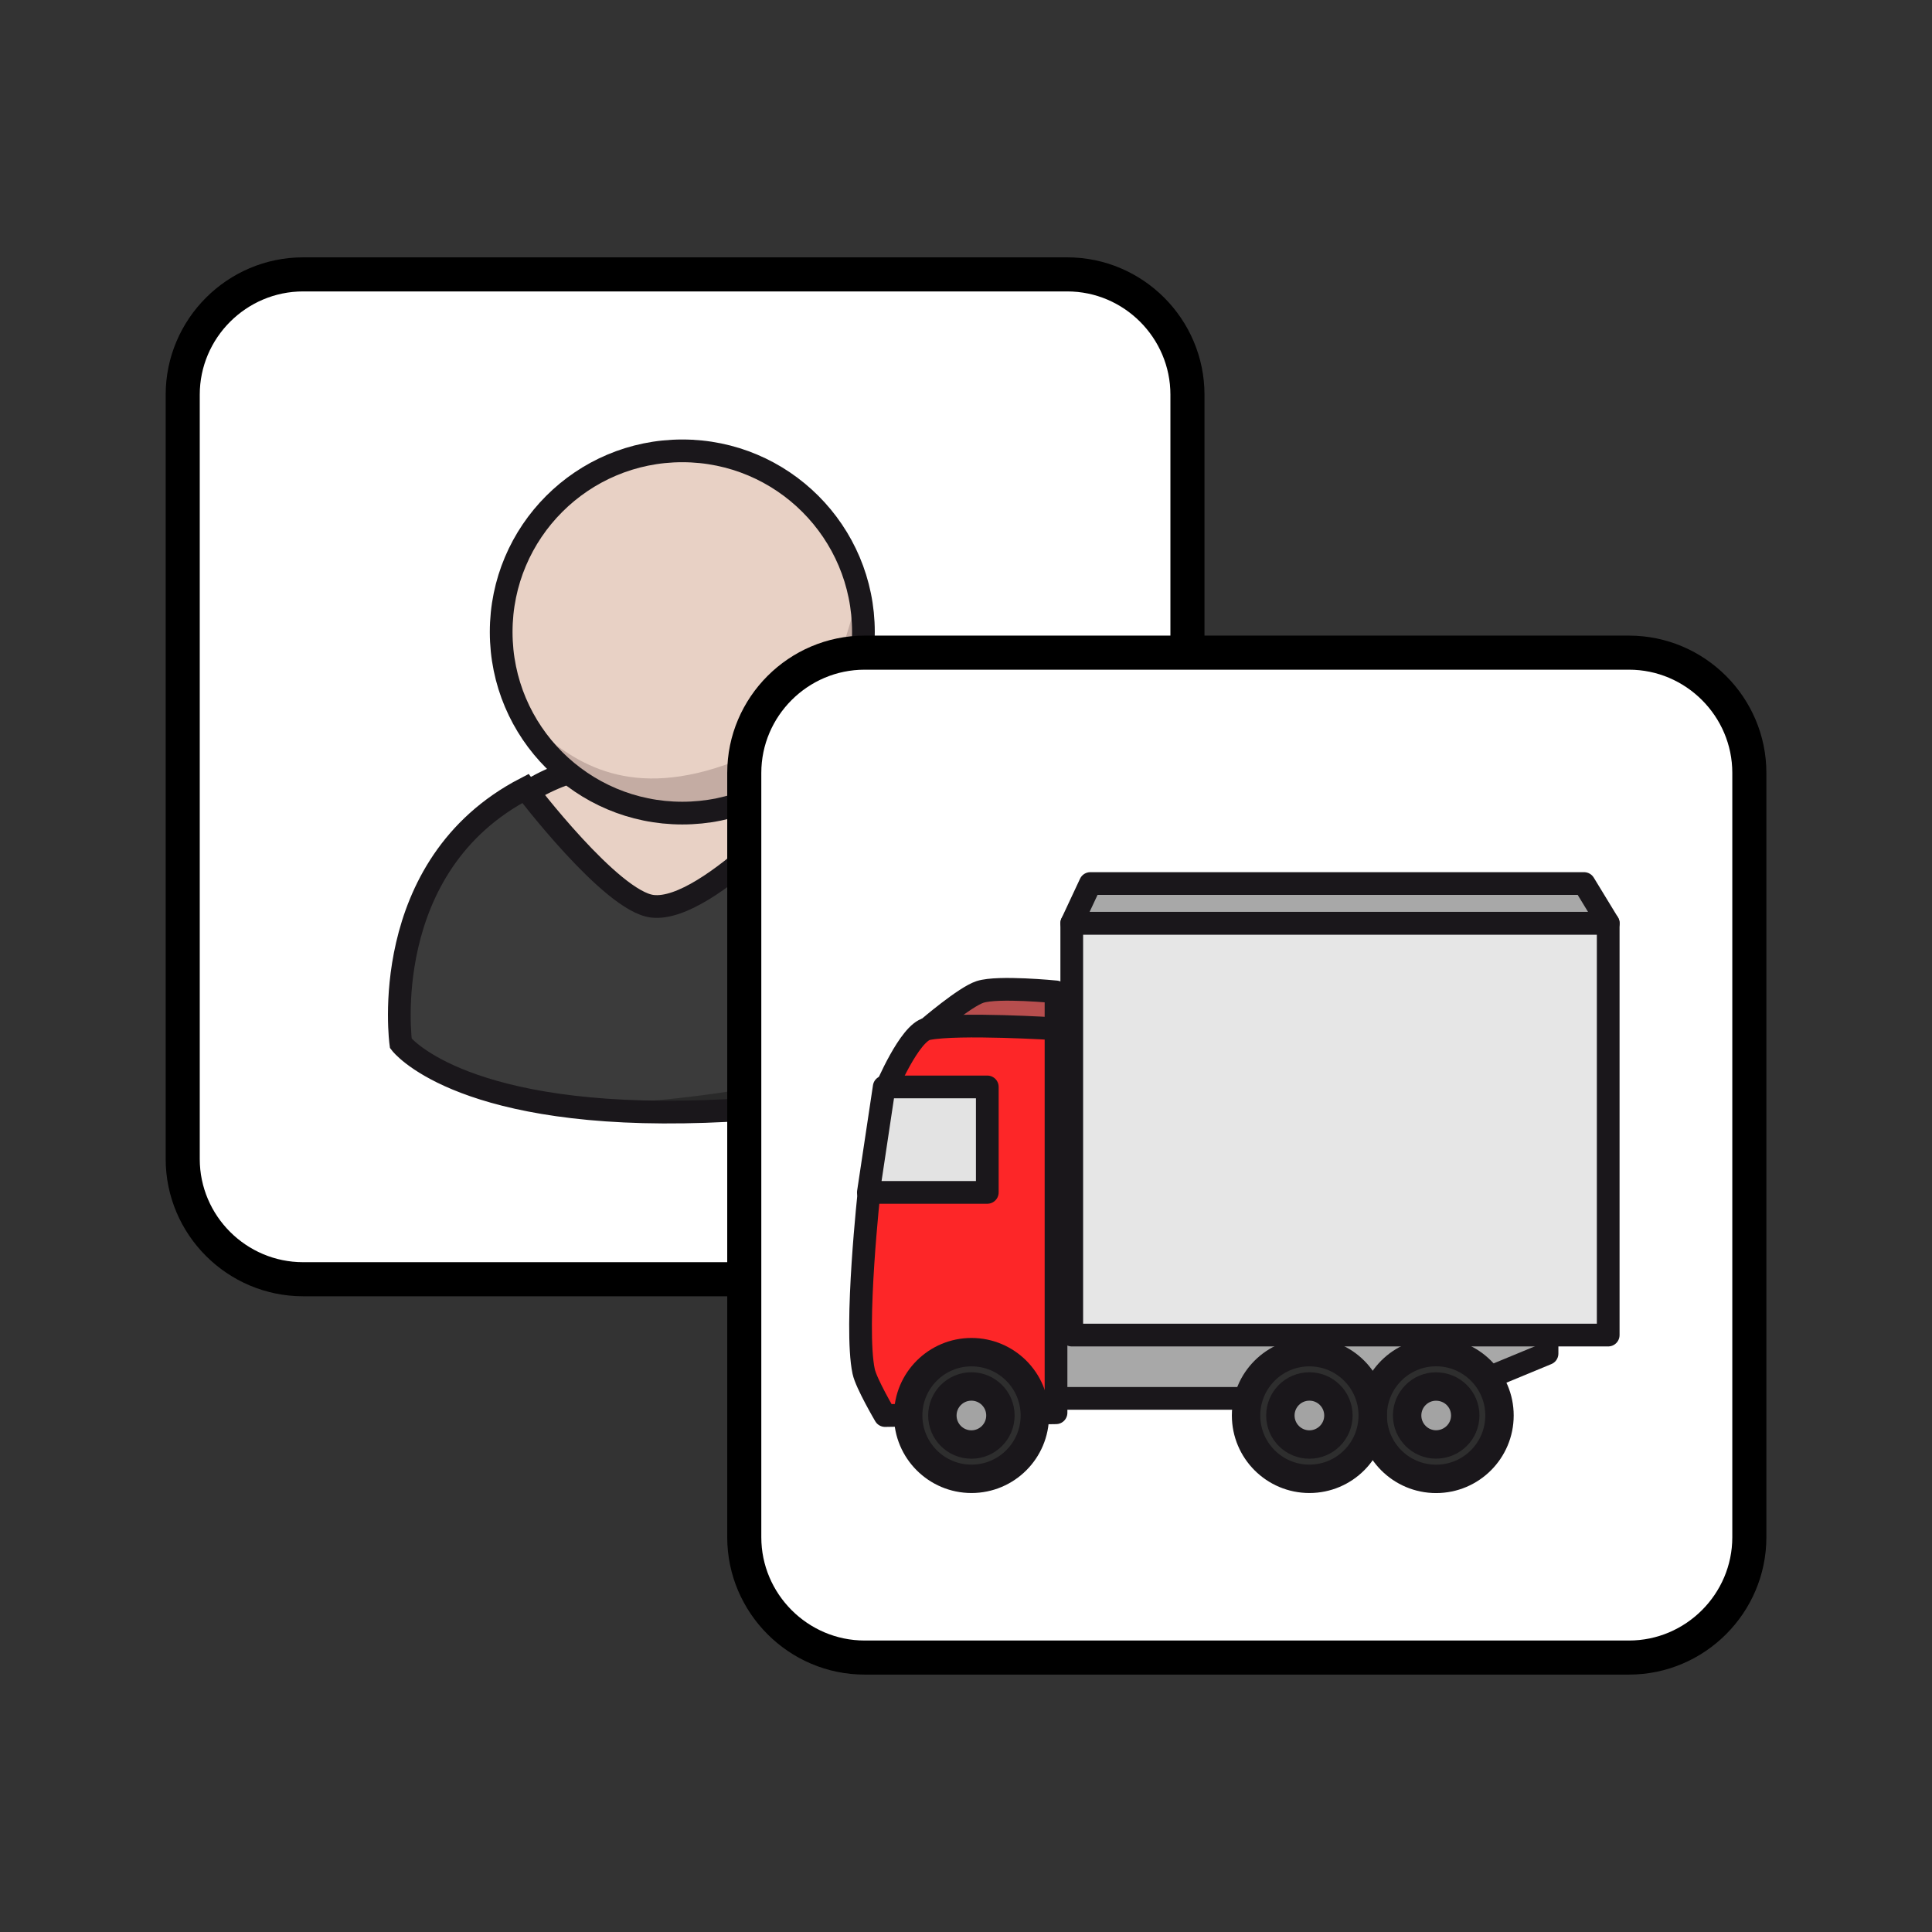
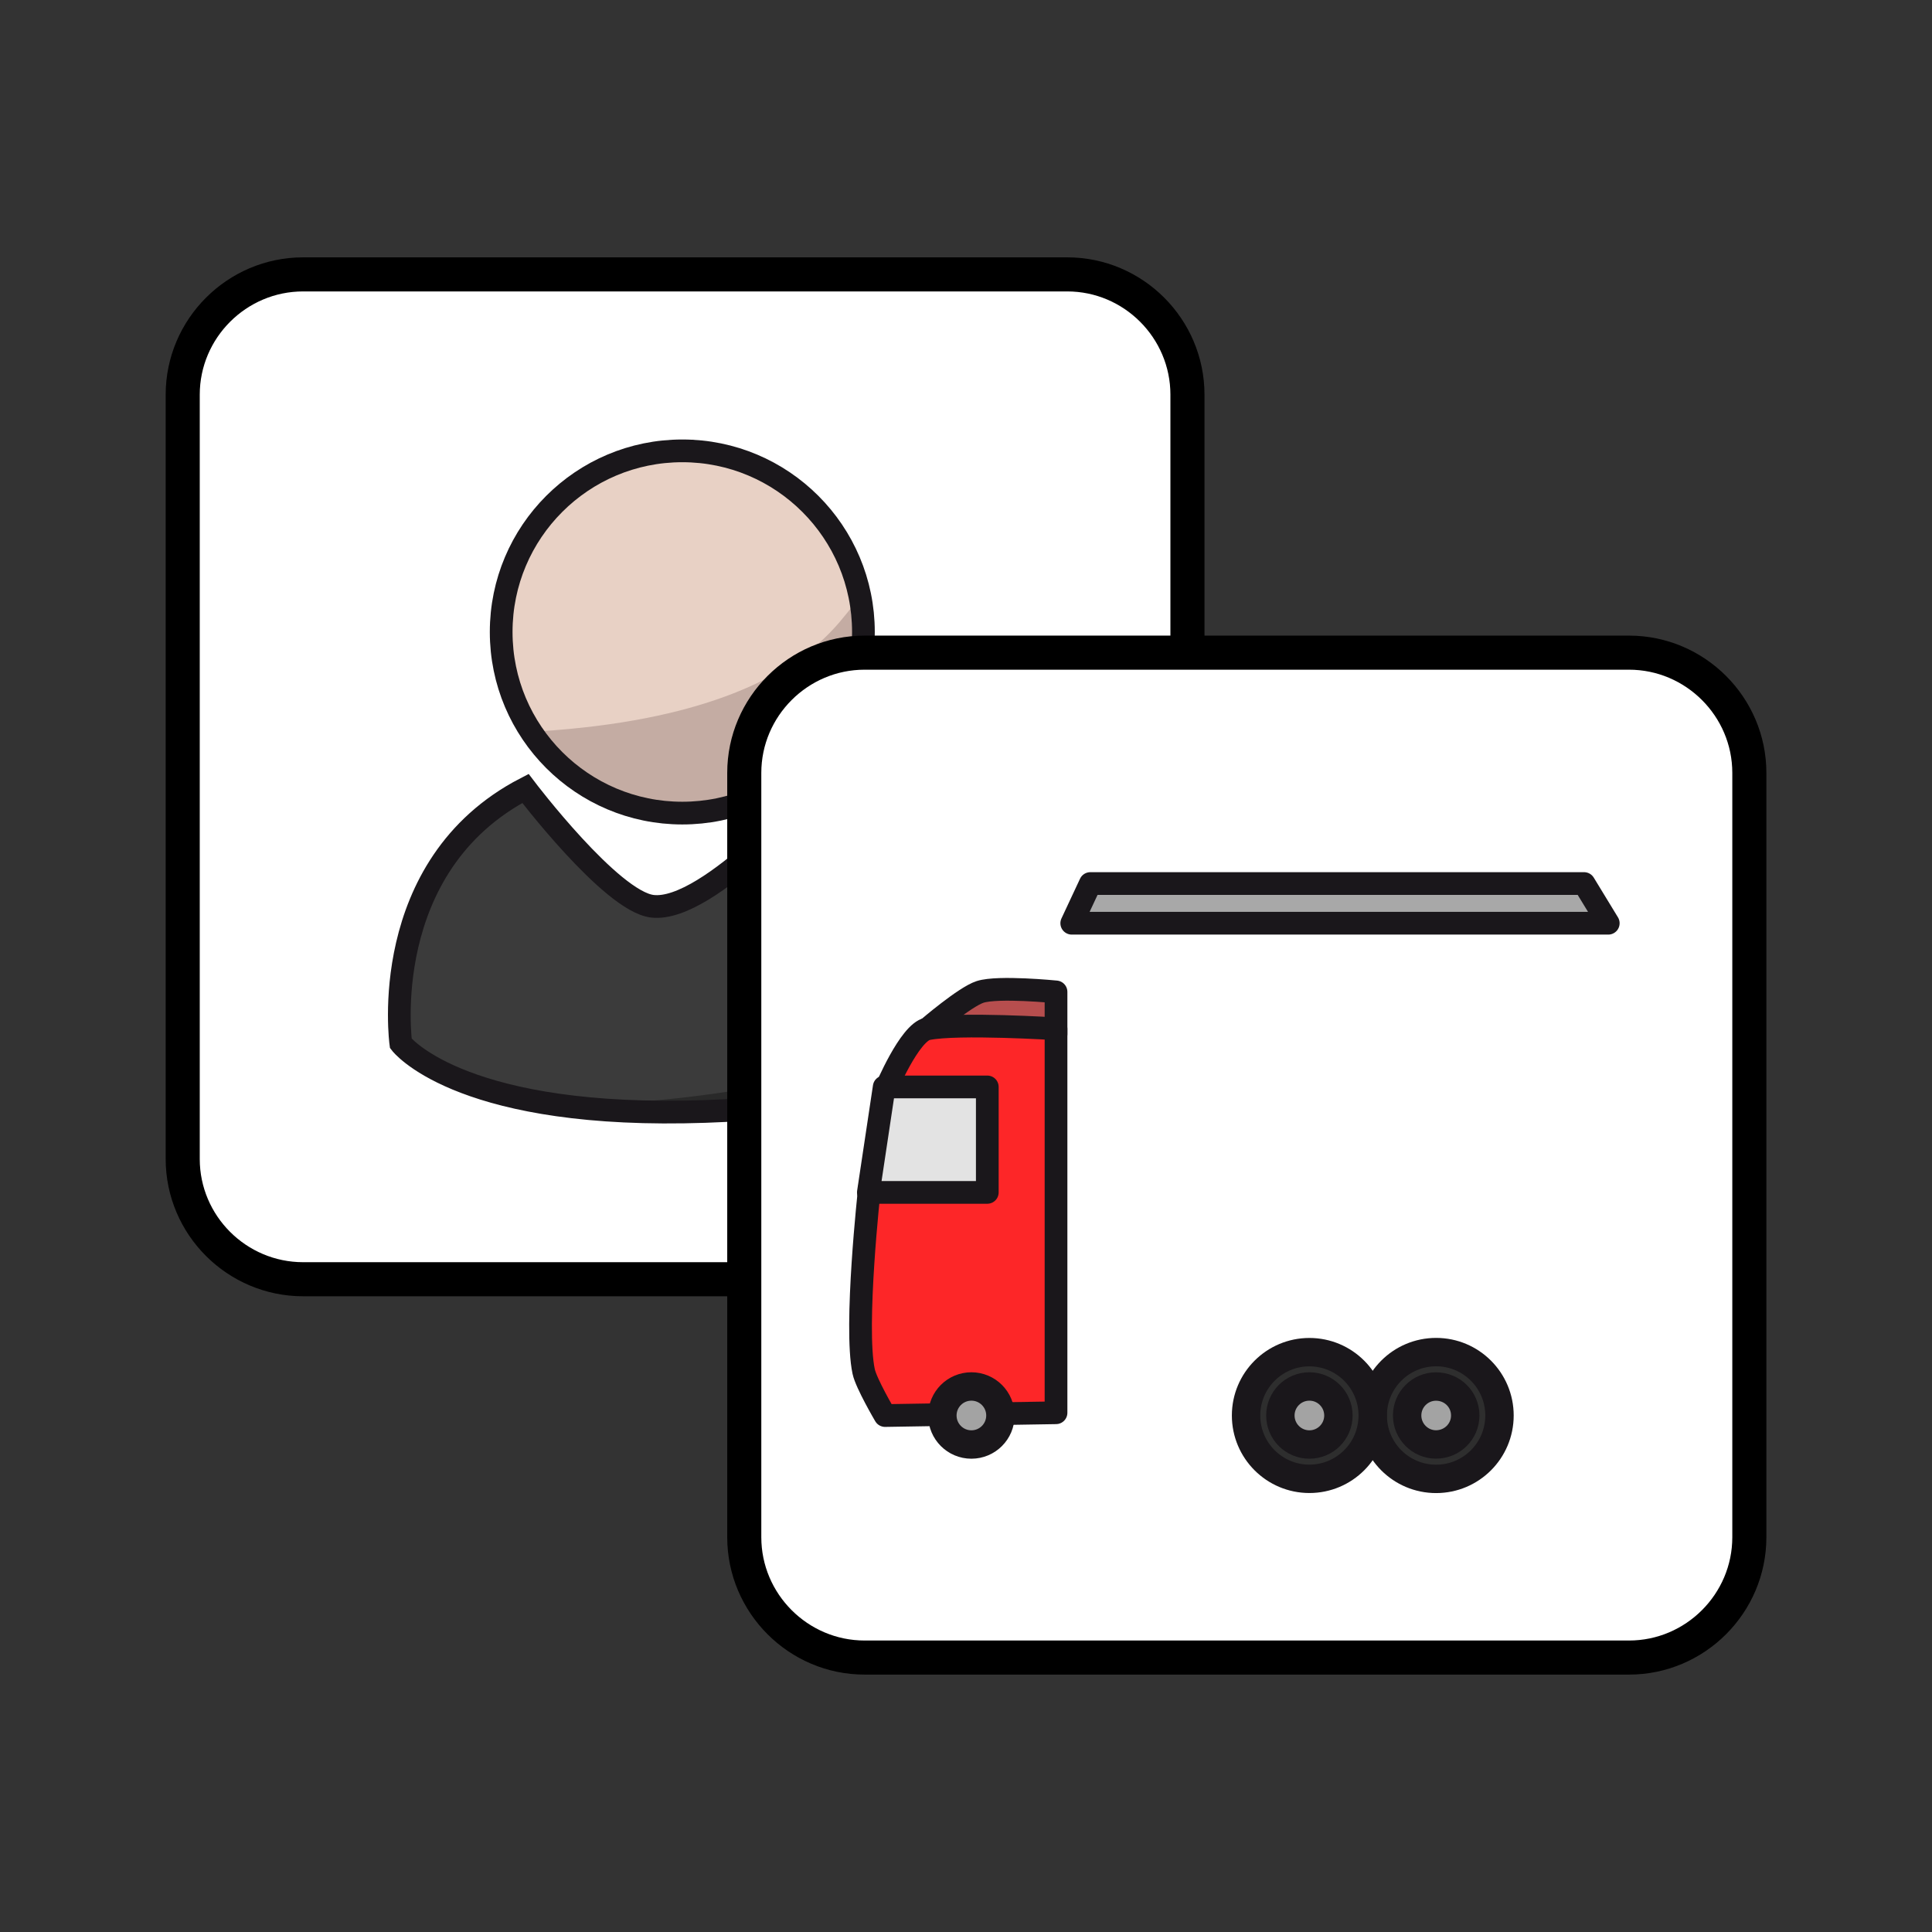
<svg xmlns="http://www.w3.org/2000/svg" version="1.1" id="Layer_1" x="0px" y="0px" width="34.016px" height="34.016px" viewBox="0 0 34.016 34.016" enable-background="new 0 0 34.016 34.016" xml:space="preserve">
  <rect x="0" y="0" width="34.016" height="34.016" fill="#333333" stroke="none" />
  <g>
    <g>
      <g>
        <path fill="#FFFFFF" d="M20.907,20.406c0,1.166-0.951,2.117-2.117,2.117H5.337c-1.167,0-2.12-0.951-2.12-2.117V6.949     c0-1.165,0.953-2.118,2.12-2.118H18.79c1.166,0,2.117,0.953,2.117,2.118V20.406z" />
        <path fill="none" stroke="#000000" stroke-width="0.6" d="M20.907,20.406c0,1.166-0.951,2.117-2.117,2.117H5.337     c-1.167,0-2.12-0.951-2.12-2.117V6.949c0-1.165,0.953-2.118,2.12-2.118H18.79c1.166,0,2.117,0.953,2.117,2.118V20.406z" />
      </g>
      <g id="Icon_x5F_driver_5_">
-         <path fill="#E8D1C5" stroke="#1A171B" stroke-width="0.4" d="M14.611,18.246c0,0,3.229-4.681-2.44-4.891     c-5.821-0.218-3.627,5.016-3.627,5.016" />
        <path fill="#3B3B3B" d="M7.057,18.371c0,0,0.968,1.27,4.988,1.207c4.022-0.062,5.044-1.207,5.044-1.207s0.249-3.189-2.606-4.601     c0,0-1.996,2.308-2.998,2.186c-0.726-0.086-2.234-2.074-2.234-2.074C6.625,15.245,7.057,18.371,7.057,18.371z" />
        <path fill="#292929" d="M8.137,19.037c0.755,0.293,1.98,0.57,3.909,0.541c4.022-0.062,5.044-1.209,5.044-1.209     s0.089-1.142-0.452-2.361c-0.362-0.819,1.258,2.191-2.326,2.941C8.59,20.145,7.32,18.715,8.137,19.037z" />
        <path fill="none" stroke="#1A171B" stroke-width="0.4" d="M7.057,18.371c0,0,0.968,1.27,4.988,1.207     c4.022-0.062,5.044-1.207,5.044-1.207s0.249-3.189-2.606-4.601c0,0-1.996,2.308-2.998,2.186     c-0.726-0.086-2.234-2.074-2.234-2.074C6.625,15.245,7.057,18.371,7.057,18.371z" />
        <circle fill="#E8D1C5" cx="12.013" cy="11.127" r="3.189" />
-         <path fill="#C4ACA3" d="M15.194,10.897c0.072,1.686-1.222,3.418-2.984,3.418c-2.256,0-3.147-1.795-2.723-1.439     c0.647,0.541,1.603,1.238,3.444,0.531C15.244,12.518,14.916,9.809,15.194,10.897z" />
+         <path fill="#C4ACA3" d="M15.194,10.897c0.072,1.686-1.222,3.418-2.984,3.418c-2.256,0-3.147-1.795-2.723-1.439     C15.244,12.518,14.916,9.809,15.194,10.897z" />
        <circle fill="none" stroke="#1A171B" stroke-width="0.4" cx="12.013" cy="11.127" r="3.189" />
      </g>
    </g>
    <g>
      <g>
        <path fill="#FFFFFF" d="M30.8,27.065c0,1.166-0.953,2.119-2.119,2.119H15.223c-1.166,0-2.119-0.953-2.119-2.119V13.608     c0-1.164,0.953-2.117,2.119-2.117h13.458c1.166,0,2.119,0.953,2.119,2.117V27.065z" />
        <path fill="none" stroke="#000000" stroke-width="0.6" d="M30.8,27.065c0,1.166-0.953,2.119-2.119,2.119H15.223     c-1.166,0-2.119-0.953-2.119-2.119V13.608c0-1.164,0.953-2.117,2.119-2.117h13.458c1.166,0,2.119,0.953,2.119,2.117V27.065z" />
      </g>
      <g id="Icon_x5F_truck_12_">
-         <polygon fill="#A8A8A8" stroke="#1A171B" stroke-width="0.4" stroke-linejoin="round" points="27.238,23.135 27.238,23.832      25.331,24.621 18.359,24.621 17.988,23.135    " />
-         <rect x="18.87" y="16.255" fill="#E6E6E6" stroke="#1A171B" stroke-width="0.4" stroke-linejoin="round" width="9.445" height="7.251" />
        <polygon fill="#A8A8A8" stroke="#1A171B" stroke-width="0.4" stroke-linejoin="round" points="19.197,15.556 27.89,15.556      28.316,16.255 18.87,16.255    " />
        <path fill="#B74E4E" stroke="#1A171B" stroke-width="0.4" stroke-linejoin="round" d="M18.593,17.464v0.744l-2.262-0.094     c0,0,0.656-0.564,0.926-0.65C17.576,17.362,18.593,17.464,18.593,17.464z" />
        <path fill="#FD2628" stroke="#1A171B" stroke-width="0.4" stroke-linejoin="round" d="M15.594,19.184c0,0,0.419-1.006,0.737-1.07     c0.541-0.109,2.262,0,2.262,0v6.76l-3.01,0.049c0,0-0.333-0.566-0.377-0.777c-0.167-0.787,0.101-3.211,0.101-3.211L15.594,19.184     z" />
        <polygon fill="#E3E3E3" stroke="#1A171B" stroke-width="0.4" stroke-linejoin="round" points="15.568,19.137 17.383,19.137      17.383,20.994 15.289,20.994    " />
        <circle fill="#2E2E2E" stroke="#1A171B" stroke-width="0.5" cx="25.285" cy="24.922" r="1.116" />
        <path fill="#A3A3A3" stroke="#1A171B" stroke-width="0.5" d="M25.798,24.922c0,0.281-0.229,0.51-0.515,0.51     c-0.279,0-0.508-0.229-0.508-0.51c0-0.283,0.229-0.51,0.508-0.51C25.57,24.412,25.798,24.639,25.798,24.922z" />
        <circle fill="#2E2E2E" stroke="#1A171B" stroke-width="0.5" cx="23.054" cy="24.922" r="1.115" />
        <circle fill="#A3A3A3" stroke="#1A171B" stroke-width="0.5" cx="23.054" cy="24.922" r="0.511" />
-         <circle fill="#2E2E2E" stroke="#1A171B" stroke-width="0.5" cx="17.105" cy="24.922" r="1.115" />
        <circle fill="#A3A3A3" stroke="#1A171B" stroke-width="0.5" cx="17.103" cy="24.922" r="0.511" />
      </g>
    </g>
  </g>
</svg>